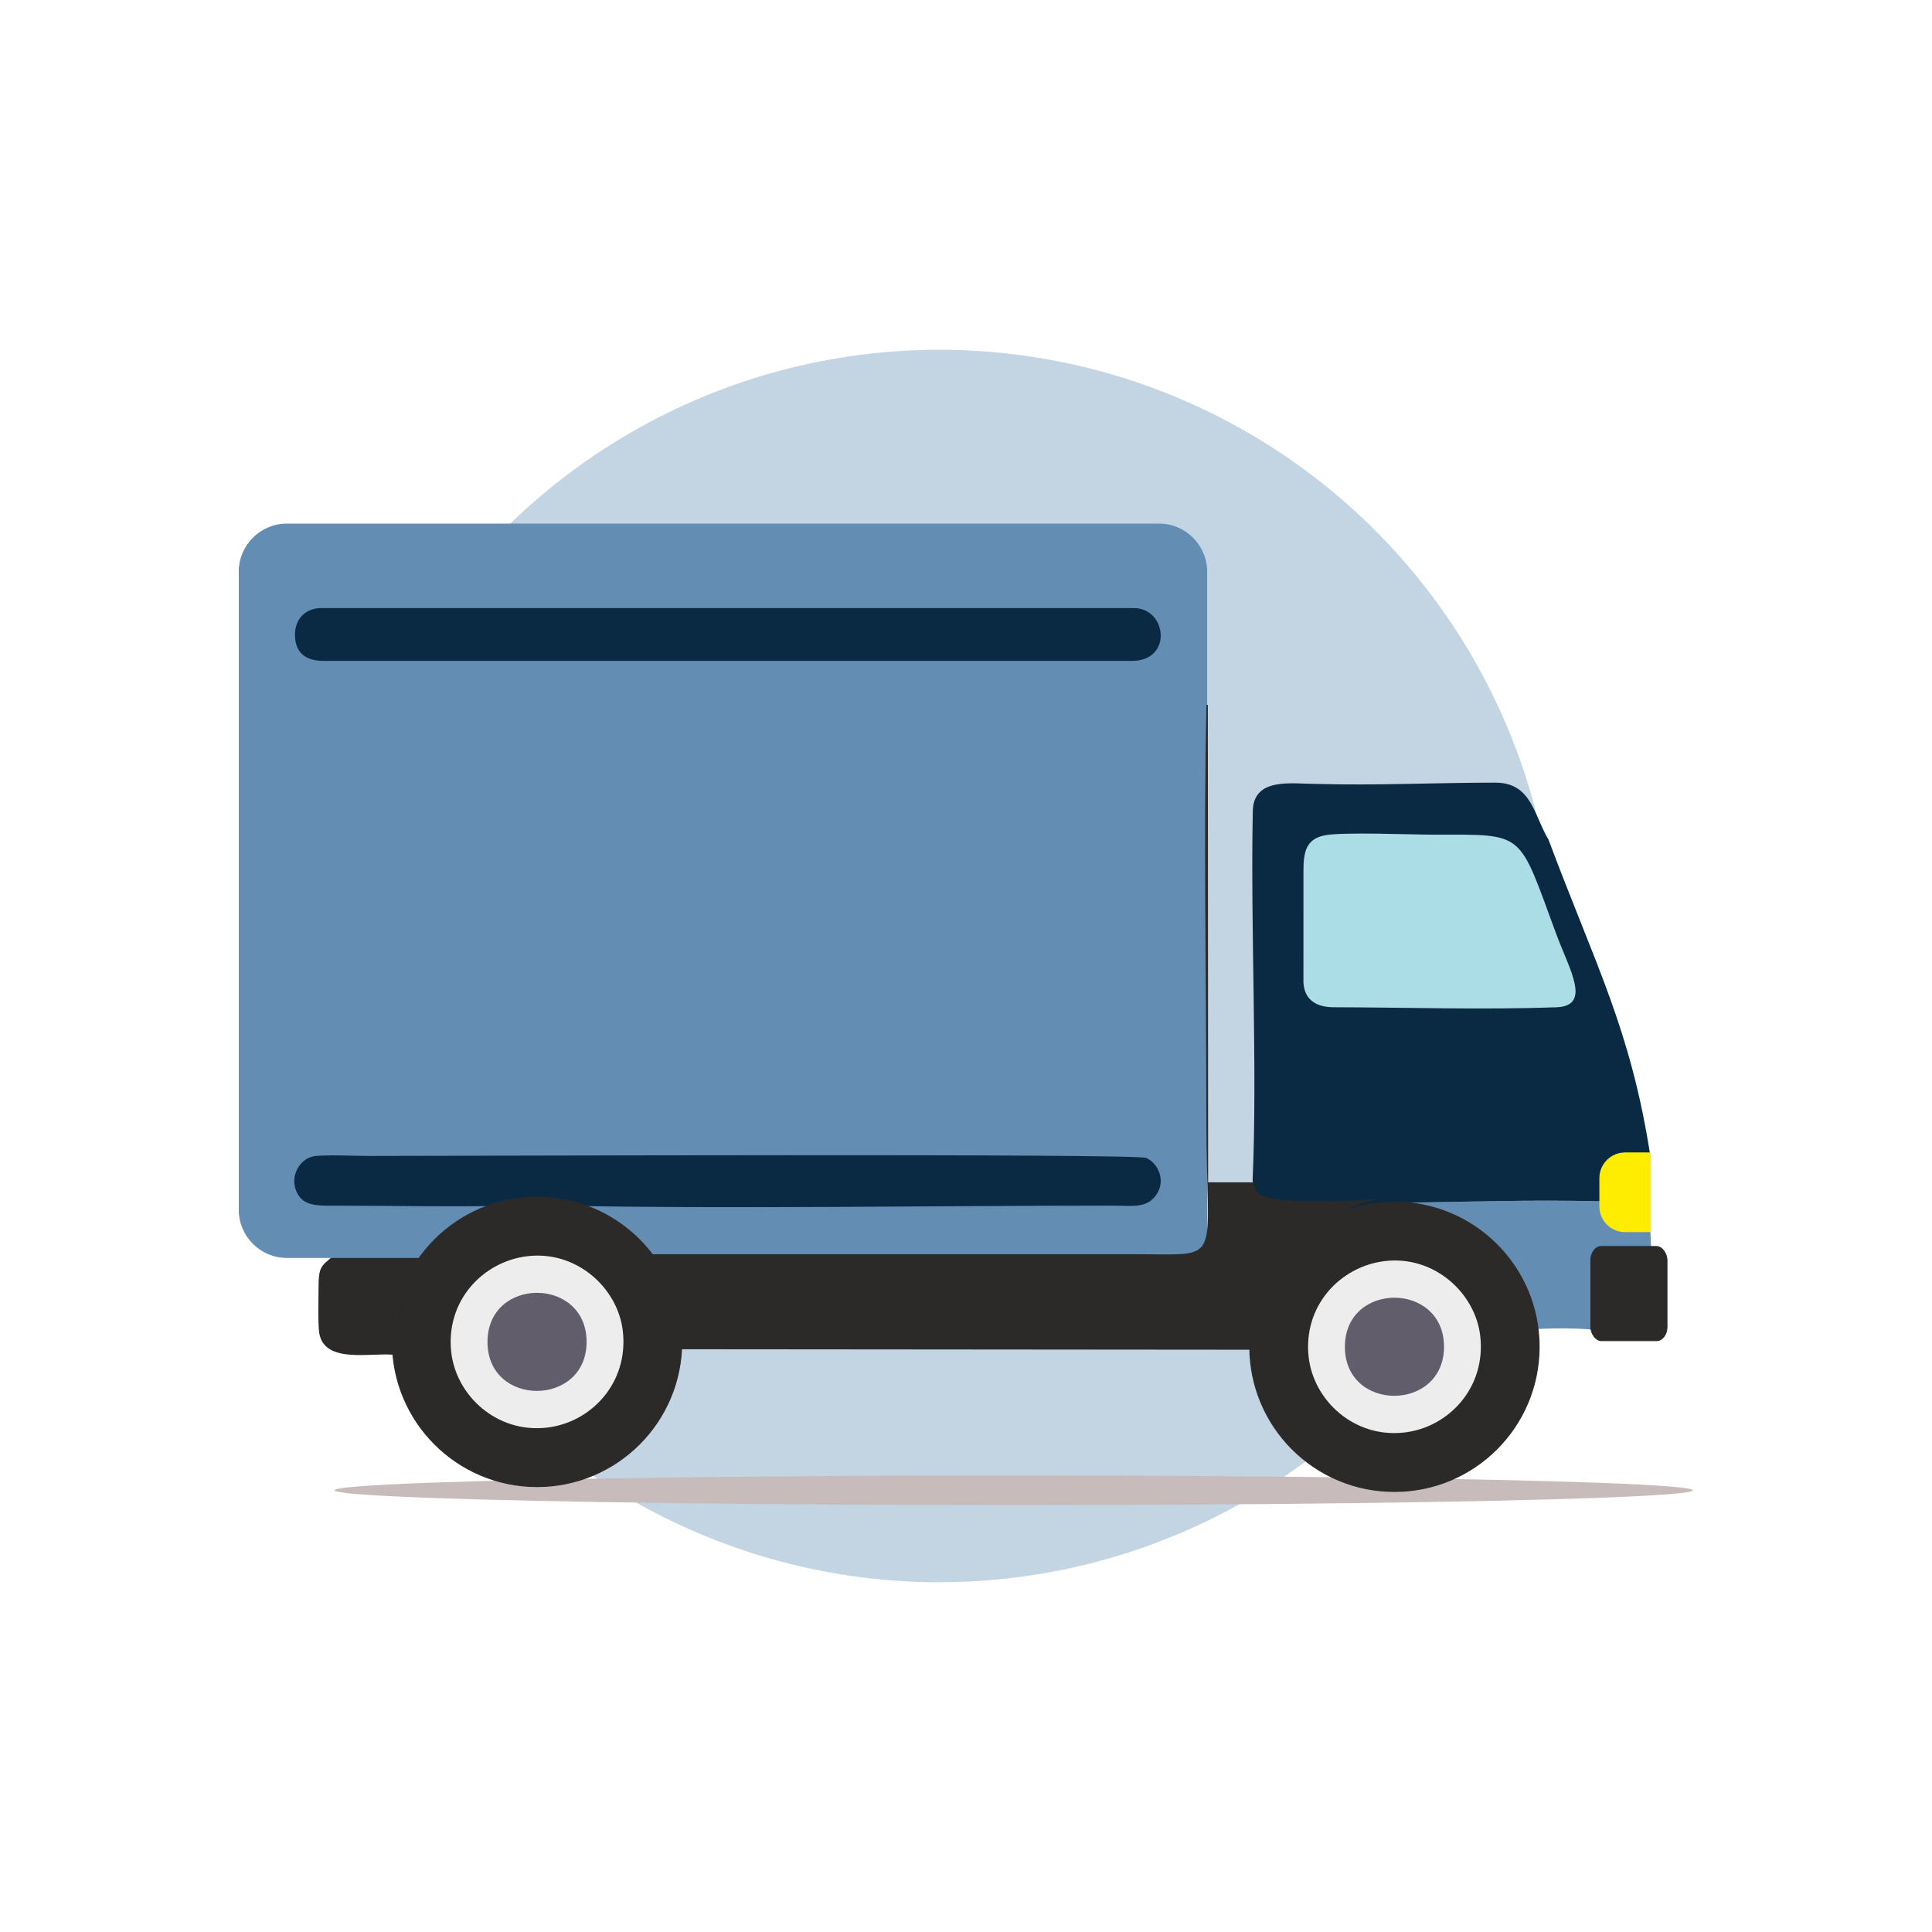
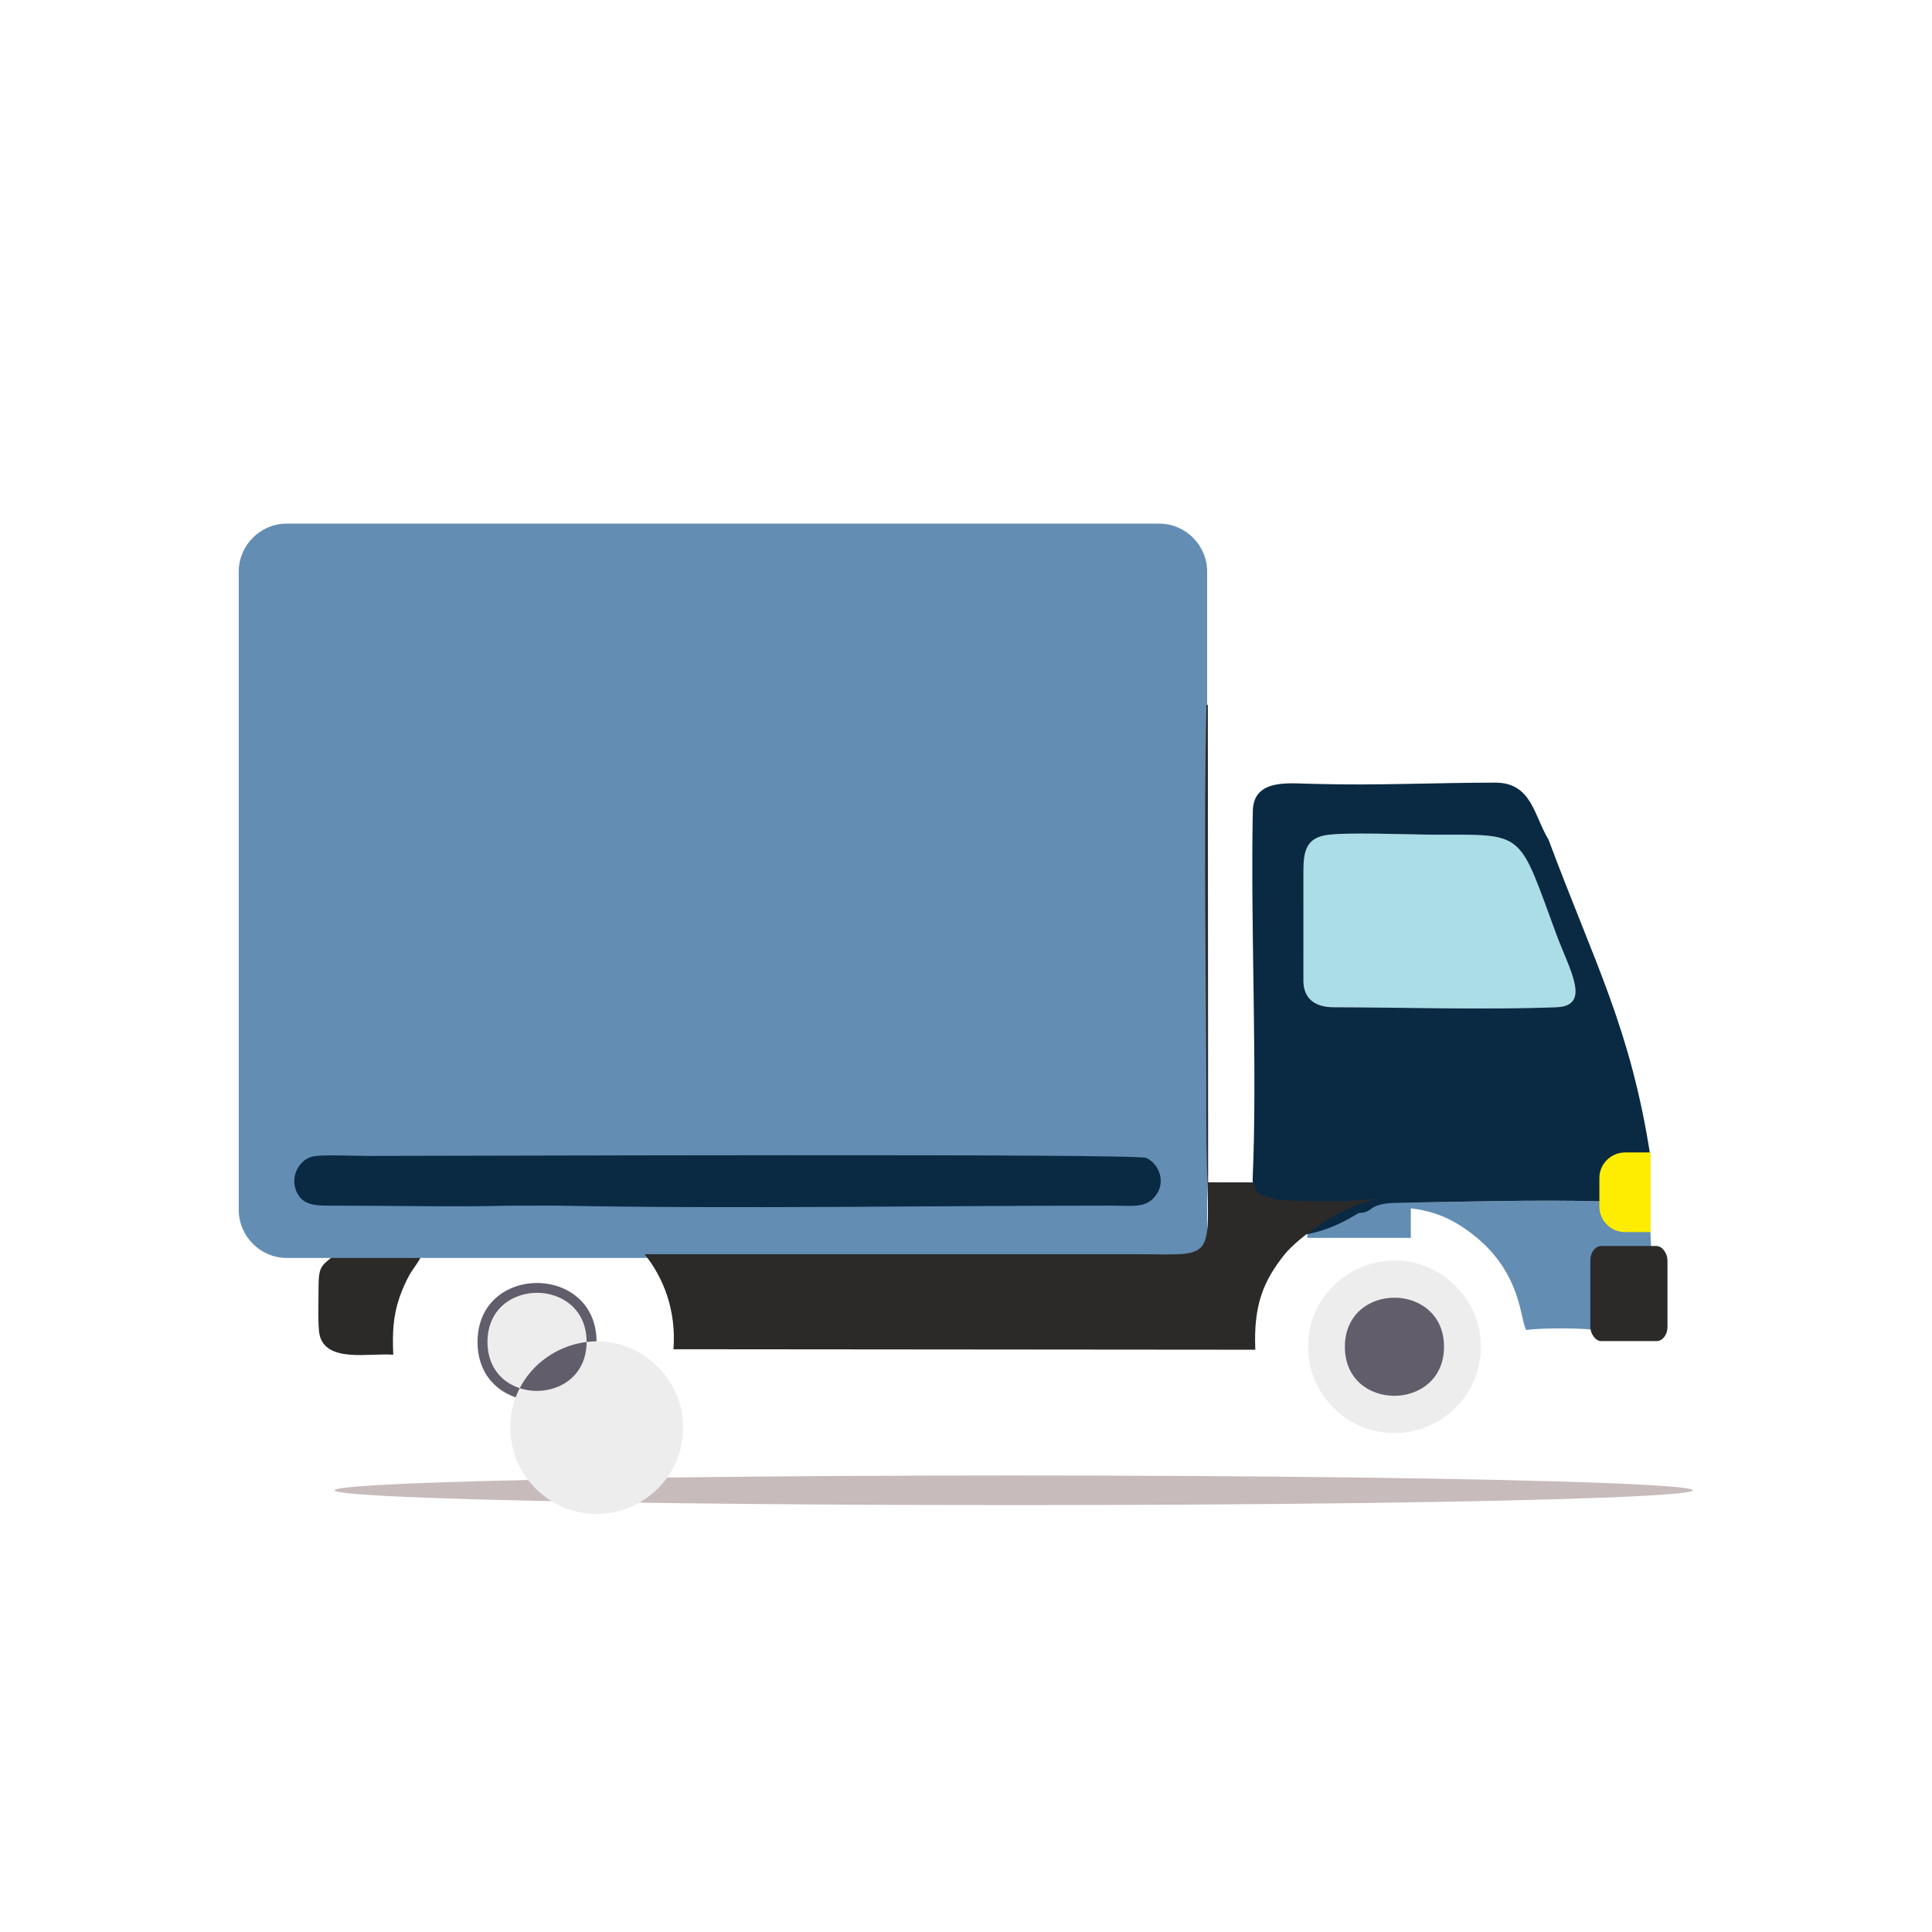
<svg xmlns="http://www.w3.org/2000/svg" xml:space="preserve" width="16in" height="16in" version="1.1" style="shape-rendering:geometricPrecision; text-rendering:geometricPrecision; image-rendering:optimizeQuality; fill-rule:evenodd; clip-rule:evenodd" viewBox="0 0 786.24 786.24">
  <defs>
    <style type="text/css">
   
    .str3 {stroke:#2B2A29;stroke-width:0.39;stroke-miterlimit:22.926}
    .str0 {stroke:#2B2A29;stroke-width:0.39;stroke-miterlimit:22.926}
    .str2 {stroke:#FFED00;stroke-width:0.39;stroke-miterlimit:22.926}
    .str1 {stroke:#638DB3;stroke-width:0.39;stroke-miterlimit:22.926}
    .fil9 {fill:none}
    .fil2 {fill:#2B2A29}
    .fil8 {fill:#FFED00}
    .fil4 {fill:#0A2A43}
    .fil6 {fill:#625D6B}
    .fil3 {fill:#638DB3}
    .fil1 {fill:#AADDE6}
    .fil0 {fill:#C3D4E3}
    .fil5 {fill:#C7BBBC}
    .fil7 {fill:#EDEDED}
   
  </style>
  </defs>
  <g id="Layer_x0020_1">
    <g id="_2474267751520">
-       <circle class="fil0" cx="382.24" cy="393.12" r="250.78" />
      <path class="fil1" d="M538.89 339.99c-7.14,1.47 -8.47,6.43 -8.45,14.22l-0.01 45.37c0.26,7.08 5.02,10.3 12.23,10.31 29.55,0.06 61.47,1.11 90.74,-0 14.45,-0.55 5.22,-15.41 0.03,-29.46 -15.77,-42.65 -12.35,-40.76 -49.81,-40.76 -9.73,0 -37.3,-1.22 -44.74,0.31z" />
      <path class="fil2" d="M135.7 511.06c-5.18,4.33 -6.09,4.43 -6.07,13.56 0.01,4.08 -0.35,15.22 0.41,18.55 2.65,11.66 20.56,7.32 29.99,8.15 -0.35,-8.93 -0.1,-15.58 2.56,-23.36 0.99,-2.9 2.4,-6.17 4.06,-9.15 1.6,-2.87 4.16,-5.63 4.92,-8.17 -10.32,0.75 -25.66,0.49 -35.86,0.42z" />
      <path class="fil3" d="M511.11 485.53c0.6,2.64 2.12,5.36 4.65,6.55 1.35,0.64 3.29,1.13 5.55,1.24 6.51,0.3 15.26,0.13 21.74,0.08 2.44,-0.14 8.35,-3.27 11.37,-2.83 5.26,-0.47 -0.78,-0.83 12.4,-1.02 27.08,-0.4 57.88,-1.38 84.23,-0.64 0.27,-3.27 -0.53,-7.77 0.89,-10.39 -0.73,18.42 -0.41,23.19 19.66,21.82l0.45 10.27c-8.32,0.96 -16.21,-1.24 -19.61,6.01 -2.14,4.56 -0.59,19.02 -1.07,25.27 -2.69,-1.75 -26.32,-1.47 -30.22,-0.62 -2.54,-3.91 -1.73,-22.54 -20.6,-37.96 -15.09,-12.34 -27.21,-12.38 -44.21,-11.91l-2.58 0.1 -2.37 -1.06c-4.94,0.18 -39.67,-3.95 -40.26,-4.9z" />
      <rect class="fil3" x="532.04" y="478.12" width="42.1" height="25.64" />
      <path class="fil4" d="M538.89 339.99c7.44,-1.53 35.01,-0.31 44.74,-0.31 37.46,0 34.04,-1.9 49.81,40.76 5.19,14.05 14.41,28.91 -0.03,29.46 -29.27,1.11 -61.19,0.06 -90.74,0 -7.21,-0.01 -11.98,-3.23 -12.23,-10.31l0.01 -45.37c-0.02,-7.79 1.31,-12.76 8.45,-14.22zm-29.13 140.22c0.4,5.62 2.22,11.03 7.16,12.33 -6.31,10.57 12.5,15.88 35.97,1.11 6.49,-0.26 3.31,-3.47 13.91,-4.11 27.08,-0.4 57.88,-1.38 84.23,-0.64 0.27,-3.27 -0.53,-7.77 0.89,-10.39 1.91,-8.26 10.21,-8.75 19.76,-7.7 -8.03,-52.11 -22.5,-78.24 -41.52,-129.16 -5.9,-9.72 -6.82,-23.1 -21.51,-23.15 -24.63,0 -48.24,1.21 -73.1,0.52 -9.65,0 -25.42,-2.88 -25.71,11.02 -0.99,47.75 1.93,104.59 -0.08,150.16z" />
      <ellipse class="fil5" cx="412.52" cy="606.49" rx="276.37" ry="6.03" />
      <g>
-         <path class="fil2 str0" d="M567.49 489.21c32.52,0 58.88,26.36 58.88,58.88 0,32.52 -26.36,58.88 -58.88,58.88 -32.52,0 -58.88,-26.36 -58.88,-58.88 0,-32.52 26.36,-58.88 58.88,-58.88zm0 24.34c19.07,0 34.53,15.46 34.53,34.53 0,19.07 -15.46,34.53 -34.53,34.53 -19.07,0 -34.53,-15.46 -34.53,-34.53 0,-19.07 15.46,-34.53 34.53,-34.53z" />
        <path class="fil6" d="M591.7 548.14c0.07,-31.96 -48.45,-32.11 -48.44,0 0.01,32 48.36,31.76 48.44,-0z" />
        <path class="fil7" d="M587.65 548.12c-0.06,26.45 -40.32,26.65 -40.34,0 -0.01,-26.74 40.39,-26.62 40.34,-0zm-24.27 -34.89c-18.1,2.24 -33.16,18.27 -30.81,39.07 2,17.62 18.45,32.99 38.89,30.67 17.98,-2.03 33.33,-18.16 30.94,-39.24 -1.99,-17.6 -18.85,-33 -39.02,-30.5z" />
      </g>
      <path class="fil3 str1" d="M116.71 213.28l355 0c10.64,0 19.35,8.71 19.35,19.35l0 272.36c0,3.71 -3.03,6.74 -6.74,6.74l-367.61 0c-10.64,0 -19.35,-8.71 -19.35,-19.35l0 -259.75c0,-10.64 8.71,-19.35 19.35,-19.35z" />
      <path class="fil2" d="M262.29 510.4c7.48,9.2 13,22.54 11.78,38.68l236.79 0.2c-0.77,-17.82 3.1,-27.74 11.82,-38.67 5.66,-7.09 25.2,-21.56 39.44,-22.69l-14.65 0.87c-4.83,0.17 -27.89,0.09 -28.46,-0.82 -4.83,-1.25 -8.35,-1.43 -8.74,-6.8l-18.61 -0.03 -0.12 -194.35 -0.57 0.19c-1.21,53.1 -0.03,113.6 -0.04,168.1 -0.02,60.38 7.71,55.32 -29.28,55.32l-199.36 -0z" />
      <path class="fil4" d="M205.99 490.67l19.8 -0.04c73.77,1.42 152.1,0.01 226.84,0.01 8.45,0 13.99,1.22 17.93,-4.42 4.01,-5.74 0.8,-12.77 -4.07,-14.99 -4.11,-1.88 -280.74,-0.81 -316.62,-0.81 -4.87,0 -18.66,-0.62 -22.52,0.2 -5.32,1.13 -9.57,7.98 -6.65,14.42 2.74,6.05 8.63,5.61 16.74,5.61 21.96,-0 47.44,0.57 68.55,0.03z" />
-       <path class="fil4" d="M120.04 258.28c-0.01,7.41 4.44,10.67 11.54,10.67l329.1 0c16.67,0 14.24,-21.49 0.73,-21.49l-330.56 0c-6.35,0 -10.8,4.2 -10.81,10.83z" />
      <g>
-         <path class="fil2 str0" d="M218.56 487.22c32.52,0 58.88,26.36 58.88,58.88 0,32.52 -26.36,58.88 -58.88,58.88 -32.52,0 -58.88,-26.36 -58.88,-58.88 0,-32.52 26.36,-58.88 58.88,-58.88zm0 24.34c19.07,0 34.53,15.46 34.53,34.53 0,19.07 -15.46,34.53 -34.53,34.53 -19.07,0 -34.53,-15.46 -34.53,-34.53 0,-19.07 15.46,-34.53 34.53,-34.53z" />
        <path class="fil6" d="M242.78 546.15c0.07,-31.96 -48.45,-32.11 -48.44,0 0.01,32 48.36,31.76 48.44,-0z" />
-         <path class="fil7" d="M238.72 546.13c-0.06,26.45 -40.32,26.65 -40.33,0 -0.01,-26.74 40.39,-26.62 40.33,-0zm-24.27 -34.89c-18.1,2.24 -33.16,18.27 -30.81,39.07 2,17.62 18.45,32.99 38.89,30.67 17.98,-2.03 33.33,-18.16 30.94,-39.24 -1.99,-17.6 -18.85,-33 -39.02,-30.5z" />
+         <path class="fil7" d="M238.72 546.13c-0.06,26.45 -40.32,26.65 -40.33,0 -0.01,-26.74 40.39,-26.62 40.33,-0zc-18.1,2.24 -33.16,18.27 -30.81,39.07 2,17.62 18.45,32.99 38.89,30.67 17.98,-2.03 33.33,-18.16 30.94,-39.24 -1.99,-17.6 -18.85,-33 -39.02,-30.5z" />
      </g>
      <path class="fil8 str2" d="M671.53 469.2l-10.23 0c-5.62,0 -10.23,4.6 -10.23,10.22l0 11.57c0,5.62 4.6,10.23 10.23,10.23l10.23 0 0 -32.02z" />
      <rect class="fil2 str3" x="647.4" y="507.27" width="30.99" height="38.32" rx="4.29" ry="5.56" />
    </g>
    <rect class="fil9" width="786.24" height="786.24" />
  </g>
</svg>